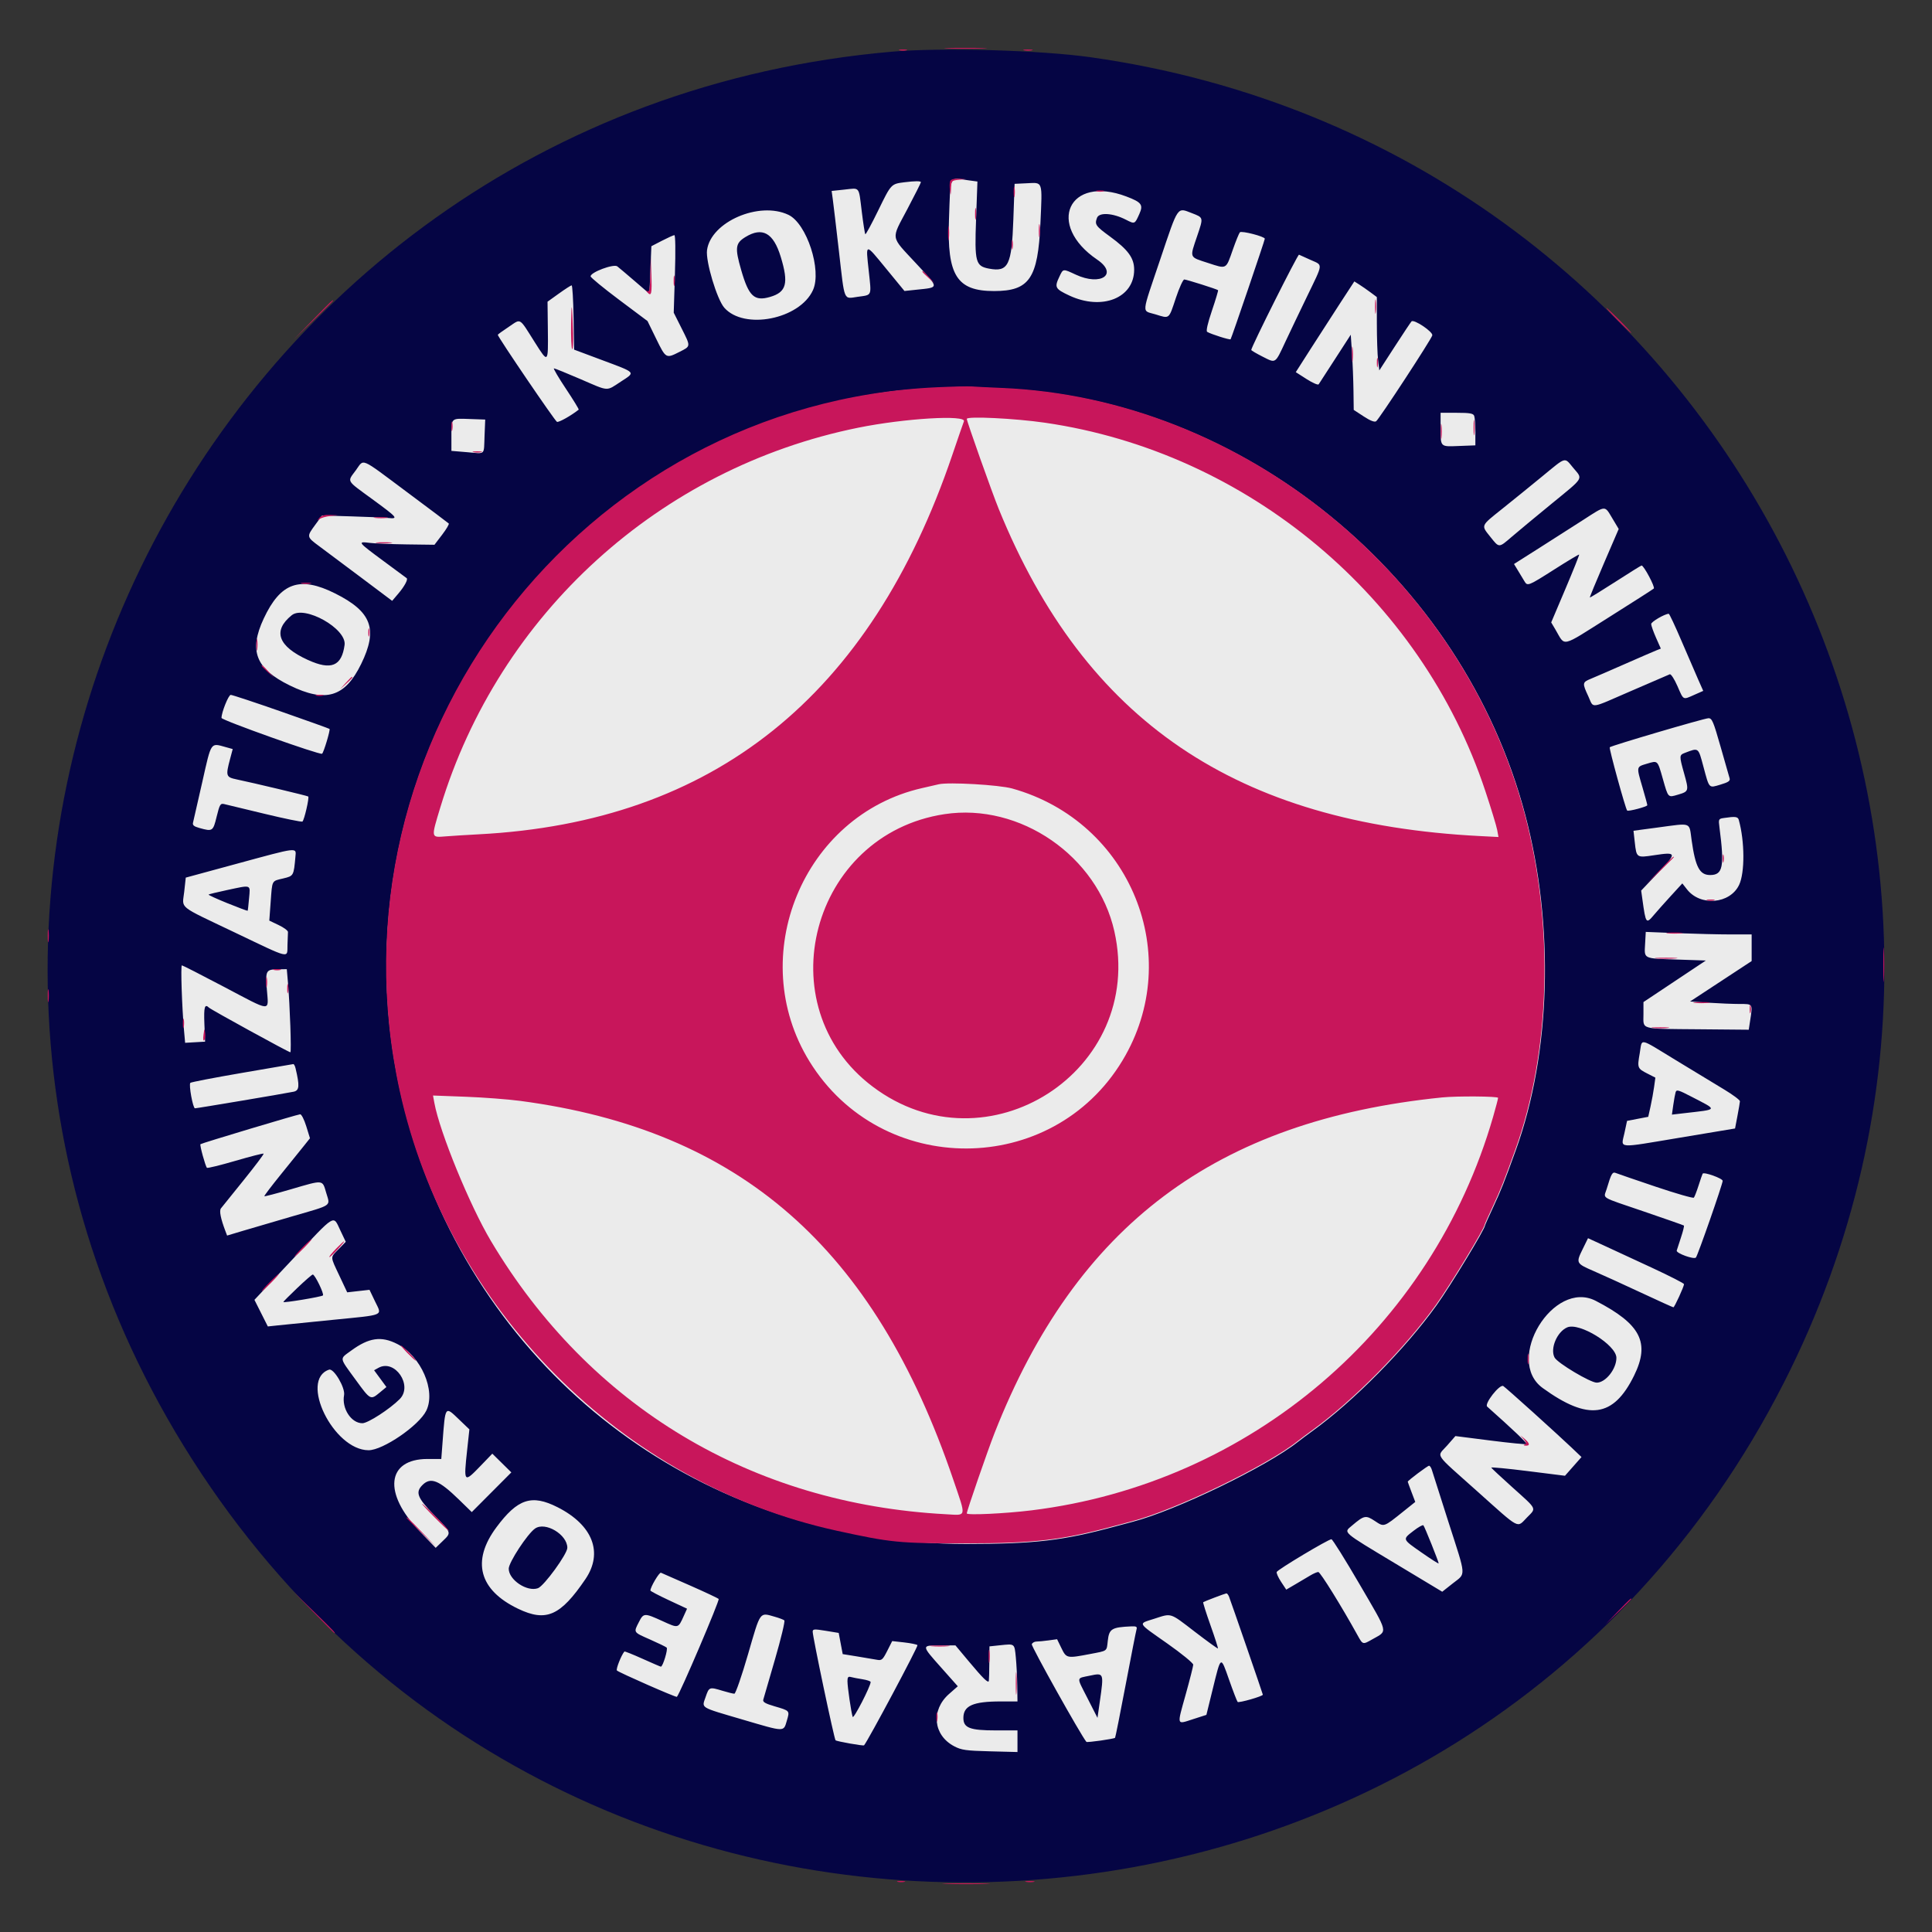
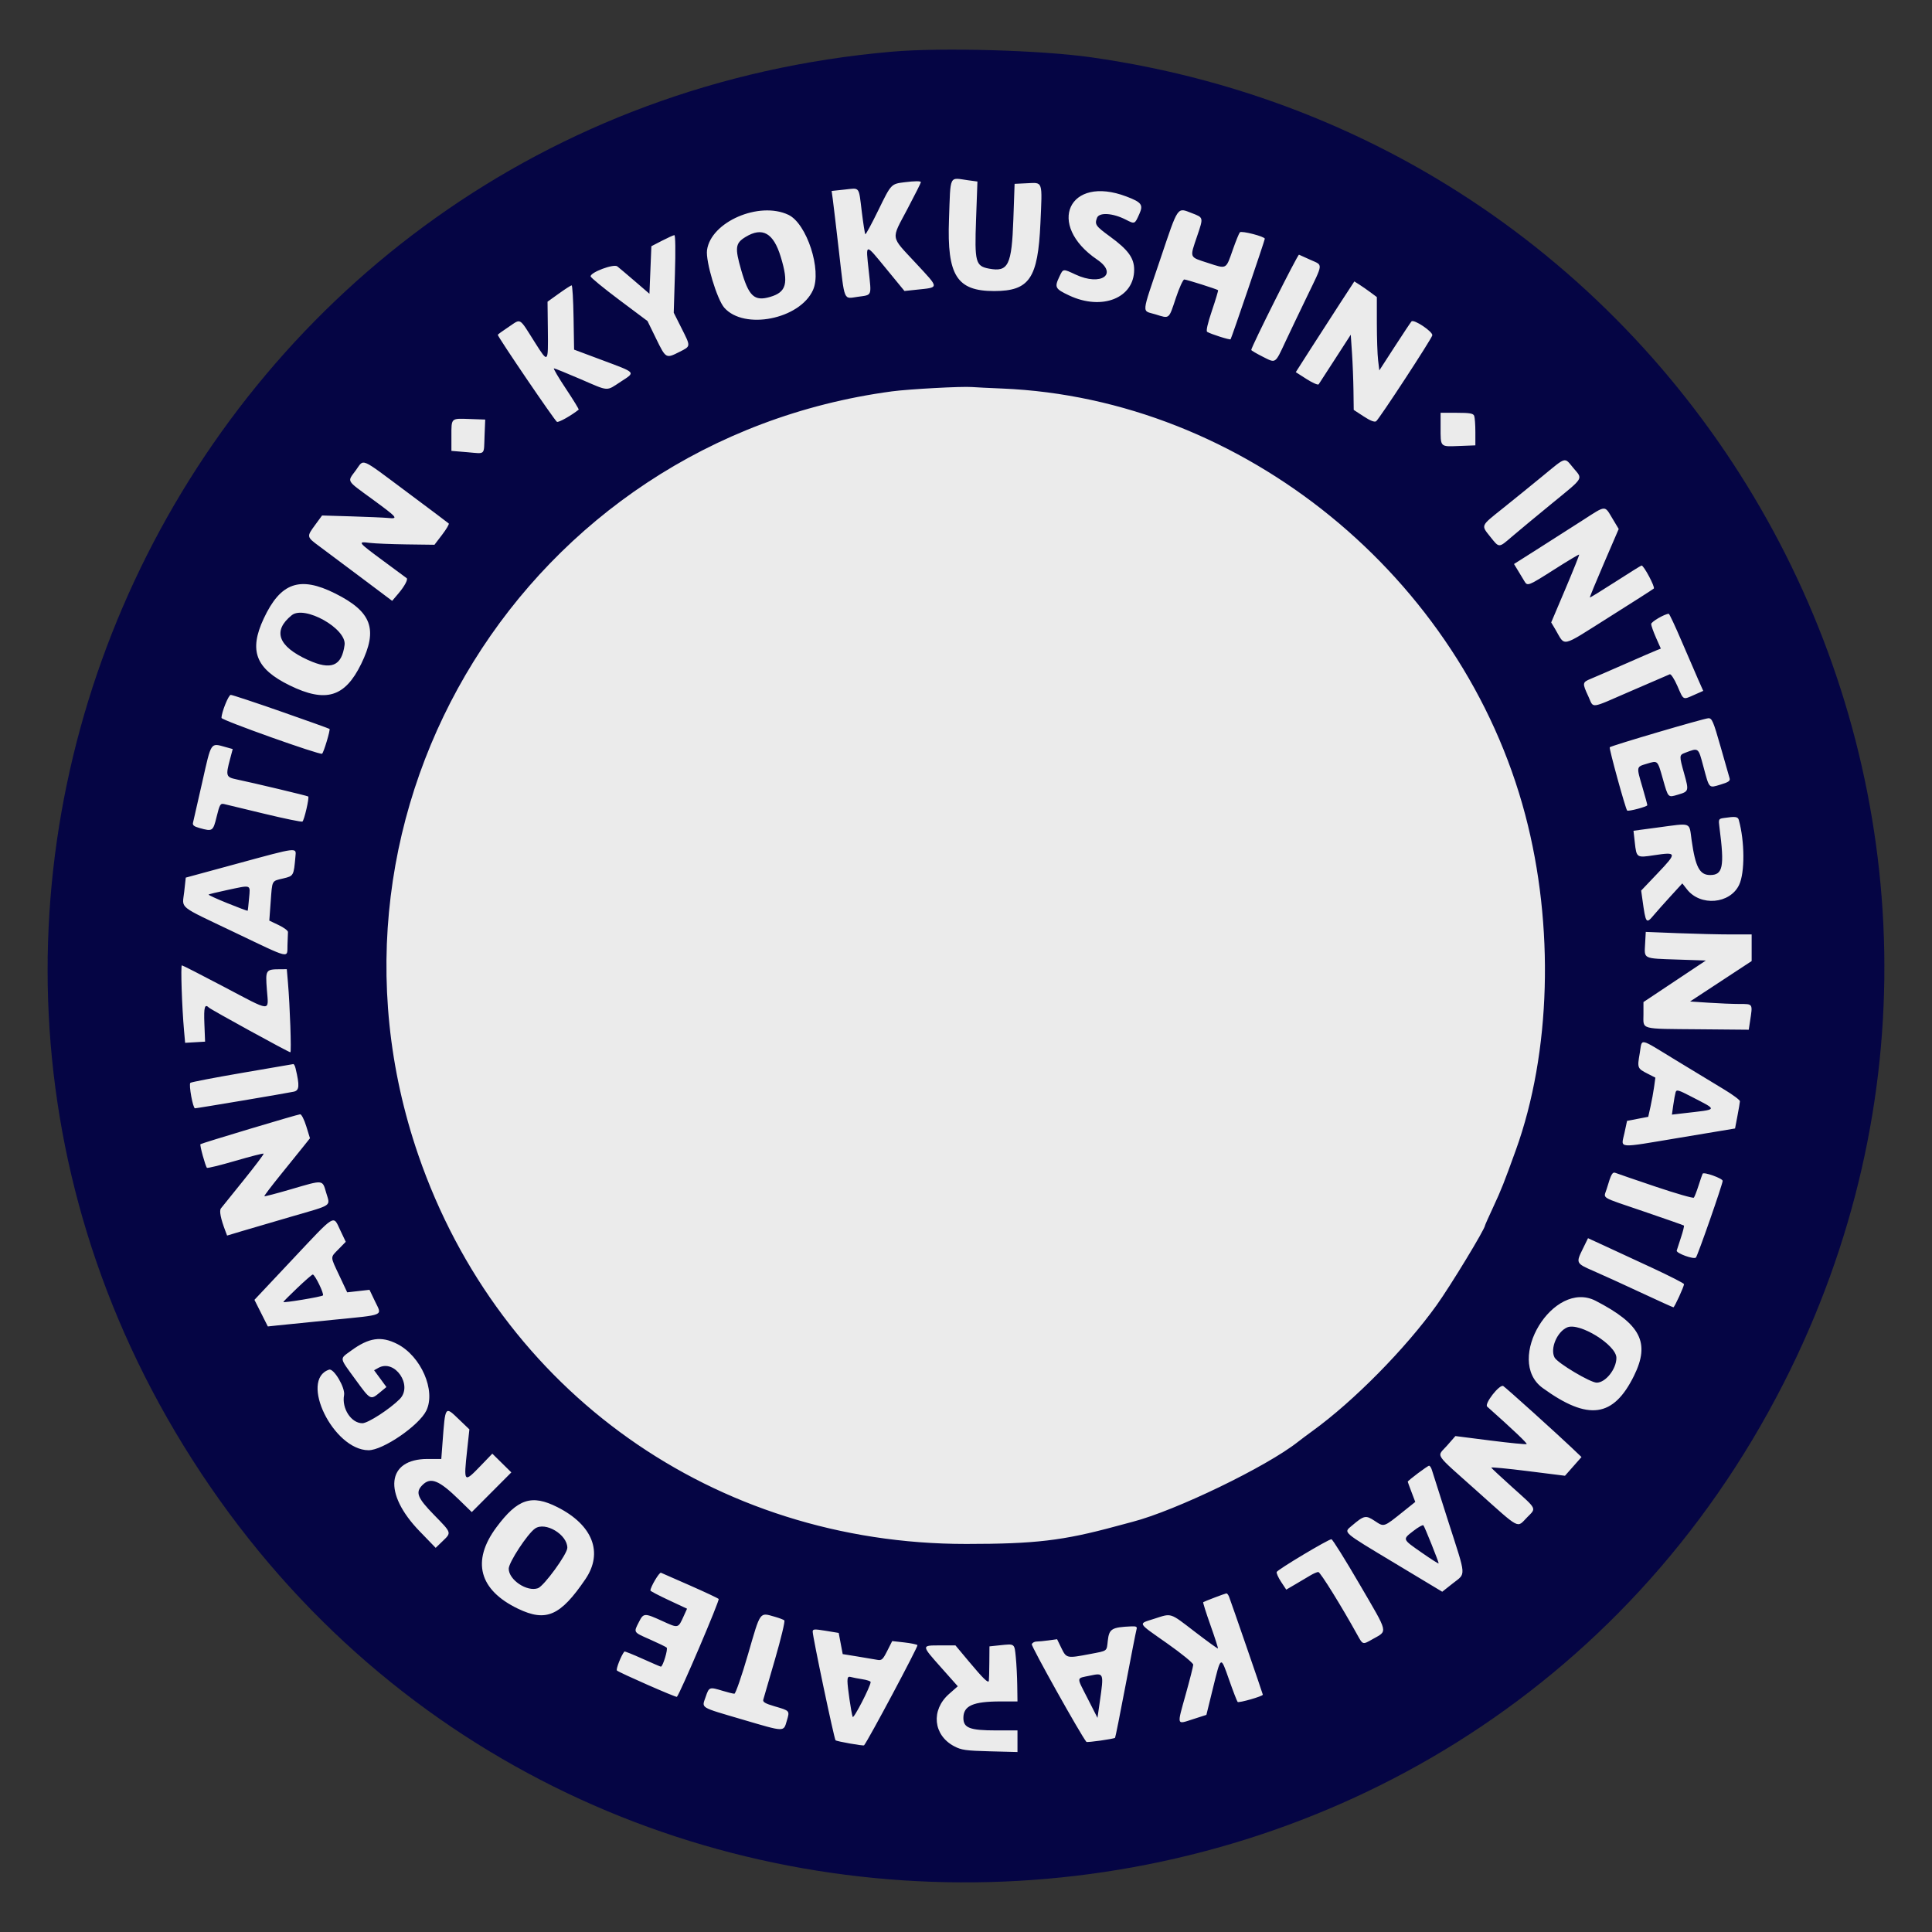
<svg xmlns="http://www.w3.org/2000/svg" width="100%" height="100%" viewBox="0 0 400 400" version="1.1" xml:space="preserve" style="fill-rule:evenodd;clip-rule:evenodd;stroke-linejoin:round;stroke-miterlimit:2;">
  <rect x="0" y="0" width="400" height="400" fill="#333333" stroke="none" />
  <g id="svgg">
    <circle cx="200" cy="200" r="186.5" style="fill:#ebebeb;" />
    <path id="path0" d="M184.662,10.701c-144.28,12.547 -222.74,174.094 -142.972,294.379c80.05,120.711 261.786,110.38 327.55,-18.619c59.345,-116.407 -13.673,-256.254 -143.378,-274.604c-10.449,-1.478 -30.895,-2.052 -41.2,-1.156m15.797,26.622l1.908,0.261l-0.284,7.844c-0.321,8.862 -0.109,9.665 2.699,10.192c3.979,0.746 4.69,-0.704 5.024,-10.249l0.256,-7.31l2.559,-0.121c3.345,-0.157 3.187,-0.624 2.789,8.263c-0.514,11.462 -2.275,14.047 -9.575,14.056c-7.73,0.009 -9.778,-3.224 -9.359,-14.769c0.346,-9.55 -0.058,-8.721 3.983,-8.167m-9.797,0.399c0,0.144 -1.272,2.671 -2.826,5.616c-3.385,6.414 -3.549,5.398 1.797,11.165c4.92,5.308 4.918,4.969 0.029,5.488l-2.4,0.255l-3.768,-4.591c-4.449,-5.422 -4.262,-5.442 -3.632,0.406c0.577,5.357 0.742,4.965 -2.263,5.387c-3.009,0.423 -2.685,1.202 -3.9,-9.387c-0.581,-5.06 -1.16,-9.949 -1.287,-10.864l-0.23,-1.664l2.658,-0.284c3.26,-0.35 2.924,-0.779 3.583,4.573c0.303,2.467 0.633,4.567 0.733,4.666c0.1,0.1 1.326,-2.166 2.725,-5.035c2.626,-5.386 2.618,-5.378 5.381,-5.722c2.169,-0.271 3.4,-0.274 3.4,-0.009m42.545,2.958c3.153,1.197 3.536,1.713 2.683,3.617c-0.958,2.141 -0.933,2.131 -2.817,1.17c-2.701,-1.378 -5.51,-1.549 -5.951,-0.361c-0.511,1.375 -0.293,1.687 2.717,3.883c3.729,2.721 4.977,4.435 4.977,6.839c0,5.887 -6.666,8.535 -13.454,5.344c-2.919,-1.372 -3.081,-1.684 -2.026,-3.897c0.803,-1.684 0.695,-1.671 3.386,-0.418c5.235,2.437 8.861,-0.098 4.44,-3.104c-10.664,-7.25 -5.879,-17.598 6.045,-13.073m-69.972,3.795c3.797,1.802 6.95,11.476 5.081,15.589c-2.742,6.036 -14.256,8.317 -18.364,3.639c-1.519,-1.73 -3.88,-9.609 -3.571,-11.914c0.785,-5.852 10.788,-10.193 16.854,-7.314m83.519,-0.354c2.448,0.946 2.424,0.846 1.109,4.736c-1.568,4.641 -1.705,4.299 2.232,5.58c3.941,1.283 3.689,1.418 5.159,-2.776c0.616,-1.76 1.27,-3.365 1.452,-3.567c0.334,-0.371 5.151,0.87 5.162,1.33c0.007,0.308 -6.892,20.581 -7.084,20.816c-0.148,0.181 -4.095,-1.068 -4.851,-1.535c-0.263,-0.162 0.096,-1.757 0.987,-4.388c0.769,-2.273 1.341,-4.181 1.27,-4.24c-0.27,-0.226 -6.554,-2.216 -6.996,-2.216c-0.256,0 -1.035,1.708 -1.731,3.796c-1.509,4.53 -1.276,4.342 -4.229,3.428c-2.89,-0.894 -3.012,0.478 1.028,-11.522c3.731,-11.082 3.42,-10.629 6.492,-9.442m-92.402,4.942c-2.108,1.285 -2.229,2.211 -0.898,6.836c1.569,5.453 2.714,6.522 5.972,5.577c3.409,-0.989 3.895,-2.812 2.217,-8.313c-1.511,-4.954 -3.789,-6.236 -7.291,-4.1m-14.613,7.635l-0.248,8.038l1.585,3.153c1.973,3.925 1.987,3.755 -0.401,4.965c-2.785,1.412 -2.809,1.399 -4.813,-2.703l-1.8,-3.684l-5.88,-4.403c-3.234,-2.422 -5.889,-4.604 -5.9,-4.851c-0.038,-0.84 4.784,-2.642 5.528,-2.065c0.359,0.278 2.002,1.668 3.652,3.087l3,2.581l0.2,-4.921l0.2,-4.922l2.2,-1.137c1.21,-0.625 2.363,-1.146 2.563,-1.156c0.214,-0.011 0.261,3.284 0.114,8.018m131.623,-2.883c2.586,1.163 2.649,0.523 -0.748,7.553c-1.567,3.241 -3.565,7.423 -4.44,9.293c-2.214,4.734 -1.982,4.578 -4.75,3.181c-1.299,-0.656 -2.362,-1.281 -2.362,-1.39c0,-0.63 9.63,-19.841 9.887,-19.724c0.172,0.079 1.258,0.568 2.413,1.087m12.4,6.719l1.3,0.968l0.003,5.479c0.002,3.014 0.118,6.43 0.258,7.592l0.253,2.112l3.18,-4.912c1.748,-2.702 3.316,-5.056 3.483,-5.232c0.495,-0.522 4.503,2.176 4.304,2.896c-0.244,0.887 -11.013,17.352 -11.626,17.776c-0.335,0.231 -1.213,-0.11 -2.574,-1l-2.067,-1.352l-0.052,-4c-0.028,-2.2 -0.166,-5.702 -0.307,-7.782l-0.255,-3.782l-3.2,4.953c-1.76,2.725 -3.309,5.116 -3.443,5.314c-0.134,0.198 -1.255,-0.287 -2.491,-1.078l-2.247,-1.438l3.125,-4.893c1.719,-2.692 4.446,-6.919 6.061,-9.394l2.936,-4.5l1.029,0.653c0.567,0.359 1.615,1.088 2.33,1.62m-165.01,5.189l0.11,6.661l5.8,2.168c7.159,2.676 6.961,2.45 3.892,4.449c-3.126,2.036 -2.349,2.086 -8.438,-0.54c-2.806,-1.21 -5.249,-2.2 -5.429,-2.2c-0.18,0 0.934,1.896 2.477,4.214c1.542,2.317 2.735,4.268 2.651,4.335c-1.562,1.24 -4.114,2.675 -4.497,2.528c-0.411,-0.158 -12.256,-17.581 -12.256,-18.027c0,-0.075 1.021,-0.815 2.269,-1.643c2.624,-1.743 2.058,-2.083 5.451,3.281c2.719,4.298 2.728,4.289 2.649,-2.588l-0.068,-5.9l2.35,-1.686c1.292,-0.928 2.48,-1.693 2.639,-1.7c0.16,-0.008 0.34,2.984 0.4,6.648m88.71,14.713c49.942,2.069 95.324,39.051 108.333,88.284c6.058,22.924 5.318,49.237 -1.953,69.386c-2.433,6.744 -3.032,8.255 -4.636,11.7c-0.959,2.06 -1.744,3.819 -1.744,3.907c0,0.725 -7.162,12.518 -10.035,16.525c-6.479,9.033 -17.183,19.88 -25.69,26.031c-1.059,0.766 -2.409,1.775 -3,2.243c-6.495,5.14 -25.337,14.248 -34.275,16.568c-0.66,0.172 -2.19,0.58 -3.4,0.909c-10.984,2.982 -16.714,3.66 -31,3.666c-52.094,0.024 -96.583,-31.542 -113.438,-80.484c-24.73,-71.815 22.504,-148.01 98.038,-158.145c3.551,-0.476 14.526,-1.069 16.6,-0.897c0.66,0.055 3.45,0.193 6.2,0.307m97.757,5.658c0.134,0.348 0.243,1.864 0.243,3.37l0,2.738l-3.397,0.13c-3.95,0.15 -3.803,0.301 -3.803,-3.904l0,-2.967l3.357,0c2.693,0 3.405,0.125 3.6,0.633m-204.895,4.167c-0.166,4.1 0.285,3.681 -3.609,3.356l-3.253,-0.271l0,-3.076c0,-3.784 -0.129,-3.663 3.782,-3.524l3.218,0.115l-0.138,3.4m225.418,6.618c1.995,2.387 2.344,1.812 -4.48,7.395c-3.3,2.7 -7.014,5.782 -8.254,6.848c-2.728,2.346 -2.591,2.345 -4.446,0.021c-1.949,-2.442 -2.052,-2.197 2.428,-5.776c2.129,-1.701 5.848,-4.716 8.263,-6.7c5.147,-4.226 4.581,-4.07 6.489,-1.788m-241.568,4.93c4.681,3.488 8.614,6.444 8.739,6.569c0.125,0.126 -0.489,1.168 -1.365,2.317l-1.593,2.088l-5.746,-0.075c-3.161,-0.041 -6.602,-0.182 -7.647,-0.313c-2.613,-0.326 -2.522,-0.206 2.8,3.725c2.585,1.908 4.761,3.518 4.837,3.576c0.323,0.249 -0.441,1.68 -1.673,3.133l-1.329,1.568l-6.368,-4.783c-3.502,-2.631 -7.402,-5.547 -8.667,-6.481c-2.708,-1.999 -2.709,-2.007 -0.888,-4.488l1.411,-1.923l6.089,0.183c3.348,0.1 6.763,0.249 7.588,0.331c2.198,0.218 1.97,-0.053 -3.3,-3.909c-5.488,-4.016 -5.195,-3.5 -3.386,-5.966c1.768,-2.41 0.666,-2.877 10.498,4.448m249.633,5.479l1.332,2.227l-3.035,7.043c-1.669,3.874 -2.991,7.087 -2.938,7.14c0.053,0.053 2.436,-1.411 5.296,-3.253c2.86,-1.843 5.293,-3.358 5.407,-3.367c0.455,-0.037 2.857,4.477 2.537,4.768c-0.189,0.173 -4.394,2.863 -9.344,5.979c-10.131,6.377 -8.898,6.102 -11.05,2.47l-0.849,-1.434l2.952,-6.964c1.623,-3.831 2.898,-7.018 2.833,-7.083c-0.065,-0.066 -2.361,1.309 -5.102,3.055c-5.427,3.455 -5.594,3.522 -6.211,2.492c-0.231,-0.385 -0.814,-1.351 -1.296,-2.147l-0.877,-1.447l5.286,-3.353c2.907,-1.844 7.002,-4.46 9.1,-5.813c4.684,-3.021 4.35,-3.003 5.959,-0.313m-264.411,15.575c7.566,3.788 8.898,7.396 5.386,14.593c-3.367,6.898 -7.342,8.092 -14.797,4.446c-7.05,-3.448 -8.5,-7.178 -5.38,-13.844c3.488,-7.455 7.477,-8.856 14.791,-5.195m-8.991,4.507c-4.01,3.234 -2.851,6.439 3.349,9.261c4.814,2.192 7,1.295 7.591,-3.114c0.452,-3.368 -8.293,-8.282 -10.94,-6.147m287.766,5.391c1.339,3.135 2.892,6.729 3.452,7.986l1.017,2.286l-1.84,0.814c-2.419,1.07 -2.199,1.184 -3.502,-1.808c-0.633,-1.452 -1.342,-2.542 -1.589,-2.441c-0.246,0.099 -3.813,1.639 -7.927,3.422c-8.866,3.842 -7.744,3.699 -8.934,1.141c-1.277,-2.741 -1.254,-2.903 0.514,-3.631c0.825,-0.339 4.02,-1.725 7.1,-3.079c3.08,-1.353 6.005,-2.62 6.499,-2.815l0.9,-0.355l-1,-2.26c-0.549,-1.243 -0.999,-2.516 -0.999,-2.829c0,-0.467 2.782,-2.091 3.637,-2.122c0.131,-0.005 1.333,2.556 2.672,5.691m-289.978,14.549c5.428,1.897 9.943,3.516 10.033,3.598c0.208,0.187 -1.219,4.94 -1.544,5.14c-0.477,0.295 -20.82,-6.953 -20.82,-7.418c0,-1.151 1.452,-4.769 1.913,-4.769c0.302,0 4.99,1.552 10.418,3.449m298.029,7.251c0.924,3.245 1.77,6.205 1.88,6.579c0.157,0.53 -0.256,0.814 -1.896,1.3c-2.462,0.732 -2.279,0.926 -3.544,-3.779c-1.067,-3.97 -0.951,-3.883 -3.782,-2.807c-1.229,0.467 -1.234,0.585 -0.191,4.302c1.006,3.587 0.975,3.698 -1.242,4.353c-2.135,0.63 -2.035,0.732 -3.168,-3.248c-1.122,-3.939 -1.01,-3.832 -3.317,-3.143c-2.206,0.658 -2.182,0.526 -0.892,4.922c0.546,1.859 0.992,3.506 0.992,3.661c0,0.301 -3.954,1.348 -4.176,1.105c-0.348,-0.382 -3.794,-12.908 -3.603,-13.099c0.338,-0.338 19.468,-5.969 20.419,-6.01c0.746,-0.032 1.029,0.626 2.52,5.864m-309.498,0.11l1.461,0.406l-0.557,2.092c-0.921,3.46 -0.835,3.73 1.334,4.183c3.602,0.753 14.7,3.402 14.857,3.545c0.256,0.235 -0.842,4.969 -1.205,5.194c-0.183,0.113 -3.713,-0.611 -7.843,-1.61c-4.13,-0.998 -7.895,-1.905 -8.367,-2.015c-0.77,-0.179 -0.927,0.087 -1.543,2.598c-0.747,3.049 -0.843,3.114 -3.538,2.365c-1.184,-0.328 -1.496,-0.592 -1.352,-1.141c0.103,-0.393 0.962,-4.16 1.91,-8.371c1.906,-8.471 1.675,-8.125 4.843,-7.246m313.28,15.09c1.237,4.432 1.267,10.924 0.061,13.447c-1.889,3.955 -8.004,4.478 -10.786,0.923l-0.969,-1.238l-2.367,2.584c-1.301,1.421 -2.858,3.169 -3.459,3.884c-1.684,2.002 -1.729,1.944 -2.438,-3.141l-0.257,-1.841l3.478,-3.655c3.976,-4.178 3.931,-4.381 -0.822,-3.66c-3.598,0.545 -3.62,0.531 -3.974,-2.638l-0.272,-2.435l4.986,-0.665c7.193,-0.959 6.507,-1.215 7.051,2.635c0.784,5.556 1.658,7.2 3.826,7.2c2.652,0 2.993,-1.715 1.946,-9.769c-0.237,-1.82 -0.213,-1.873 0.906,-2.04c2.384,-0.355 2.895,-0.288 3.09,0.409m-298.838,7.6c-0.357,3.974 -0.364,3.987 -2.516,4.503c-2.45,0.588 -2.27,0.251 -2.61,4.877l-0.283,3.856l1.953,0.932c1.073,0.513 1.934,1.157 1.912,1.432c-0.022,0.275 -0.067,1.49 -0.1,2.7c-0.076,2.785 0.825,3.001 -10.956,-2.626c-11.974,-5.72 -10.821,-4.791 -10.426,-8.398l0.322,-2.94l10.6,-2.882c12.779,-3.475 12.281,-3.416 12.104,-1.454m-14.269,6.939c-1.961,0.417 -3.633,0.825 -3.714,0.907c-0.082,0.082 1.689,0.891 3.934,1.799c2.246,0.908 4.118,1.606 4.16,1.553c0.042,-0.054 0.174,-1.223 0.293,-2.598c0.252,-2.91 0.604,-2.784 -4.673,-1.661m311.429,9.161l4.336,0l0,5.512l-6.374,4.185l-6.375,4.186l3.875,0.256c2.131,0.141 4.999,0.258 6.374,0.259c2.801,0.002 2.734,-0.109 2.17,3.566l-0.27,1.764l-10.342,-0.093c-12.382,-0.11 -11.458,0.138 -11.458,-3.076l0,-2.556l6.458,-4.302l6.459,-4.301l-5.959,-0.2c-7.098,-0.238 -6.793,-0.09 -6.619,-3.222l0.138,-2.501l6.626,0.262c3.643,0.143 8.576,0.261 10.961,0.261m-312.046,10.8c10.141,5.345 9.323,5.285 8.976,0.658c-0.313,-4.173 -0.269,-4.239 2.865,-4.253l1.26,-0.005l0.232,2.7c0.418,4.85 0.752,14.5 0.502,14.5c-0.348,0 -16.374,-8.792 -16.833,-9.234c-0.9,-0.867 -1.102,-0.166 -0.965,3.334l0.145,3.7l-2.066,0.12l-2.066,0.119l-0.225,-2.519c-0.435,-4.87 -0.722,-13.52 -0.449,-13.52c0.152,0 4.032,1.98 8.624,4.4m300.718,15.255c3.665,2.231 8.149,4.95 9.964,6.043c1.815,1.093 3.289,2.193 3.275,2.444c-0.013,0.252 -0.246,1.623 -0.518,3.046l-0.493,2.588l-11.538,1.923c-13.181,2.196 -12.065,2.292 -11.364,-0.973l0.542,-2.526l2.193,-0.421l2.193,-0.42l0.477,-2.145c0.262,-1.179 0.594,-3.003 0.738,-4.053l0.263,-1.91l-1.607,-0.82c-2.125,-1.084 -2.163,-1.181 -1.634,-4.216c0.554,-3.185 -0.389,-3.366 7.509,1.44m-285.808,1.645c0.874,3.663 0.798,4.609 -0.389,4.861c-1.634,0.348 -19.999,3.439 -20.428,3.439c-0.43,0 -1.323,-4.884 -0.963,-5.27c0.139,-0.148 4.932,-1.073 10.652,-2.055c5.72,-0.982 10.515,-1.805 10.657,-1.83c0.141,-0.025 0.353,0.36 0.471,0.855m285.723,4.995c-0.113,0.388 -0.33,1.584 -0.482,2.658l-0.276,1.953l2.354,-0.274c7.37,-0.855 7.222,-0.562 1.728,-3.421c-2.765,-1.438 -3.141,-1.542 -3.324,-0.916m-283.507,7.005l0.772,2.5l-1.275,1.6c-0.702,0.88 -2.856,3.551 -4.789,5.936c-1.932,2.385 -3.454,4.396 -3.382,4.467c0.072,0.072 2.543,-0.574 5.491,-1.436c6.85,-2.002 6.5,-2.037 7.317,0.734c0.838,2.84 1.471,2.404 -7.078,4.884c-3.96,1.149 -8.604,2.51 -10.32,3.026l-3.12,0.936l-0.341,-0.897c-0.999,-2.628 -1.318,-4.249 -0.933,-4.737c0.223,-0.282 2.339,-2.909 4.702,-5.837c2.364,-2.928 4.223,-5.399 4.131,-5.491c-0.092,-0.092 -2.722,0.579 -5.843,1.491c-3.122,0.911 -5.773,1.56 -5.891,1.442c-0.321,-0.32 -1.527,-4.71 -1.343,-4.888c0.211,-0.204 20.022,-6.148 20.643,-6.194c0.268,-0.02 0.834,1.089 1.259,2.464m279.438,12.543c4.17,1.404 7.703,2.419 7.851,2.255c0.148,-0.164 0.585,-1.288 0.971,-2.498c0.386,-1.21 0.769,-2.318 0.85,-2.463c0.239,-0.426 4.146,0.972 4.146,1.484c0,0.672 -5.182,15.52 -5.543,15.881c-0.436,0.438 -4.122,-0.905 -3.971,-1.447c0.069,-0.25 0.471,-1.488 0.892,-2.75c0.421,-1.262 0.688,-2.358 0.594,-2.434c-0.095,-0.077 -3.772,-1.367 -8.172,-2.868c-9.437,-3.218 -8.441,-2.623 -7.825,-4.677c0.977,-3.26 1.19,-3.626 1.931,-3.322c0.382,0.157 4.106,1.434 8.276,2.839m-272.406,8.976l1.149,2.419l-1.462,1.498c-1.785,1.828 -1.797,1.404 0.15,5.539l1.612,3.426l2.309,-0.262l2.308,-0.261l1.151,2.406c1.458,3.052 2.233,2.718 -8.854,3.822c-5.247,0.522 -10.396,1.041 -11.443,1.153l-1.904,0.204l-1.387,-2.754l-1.388,-2.754l7.892,-8.393c9.036,-9.61 8.368,-9.2 9.867,-6.043m271.724,7.858c3.575,1.664 6.5,3.159 6.5,3.324c0,0.493 -1.973,4.799 -2.198,4.799c-0.115,0 -3.1,-1.351 -6.634,-3.003c-3.534,-1.652 -7.943,-3.662 -9.797,-4.467c-3.772,-1.638 -3.786,-1.667 -2.31,-4.675l1.06,-2.163l3.44,1.581c1.891,0.869 6.364,2.941 9.939,4.604m-280.6,4.111c-1.595,1.52 -2.9,2.83 -2.9,2.913c0,0.24 7.917,-1.074 8.198,-1.361c0.298,-0.303 -1.669,-4.346 -2.105,-4.327c-0.161,0.007 -1.598,1.256 -3.193,2.775m268.819,2.673c9.335,4.828 11.297,8.661 7.932,15.496c-4.275,8.685 -9.476,9.388 -18.906,2.557c-7.992,-5.789 2.216,-22.582 10.974,-18.053m-5.919,5.5c-2.108,0.918 -3.569,4.428 -2.598,6.242c0.613,1.146 7.409,5.197 8.719,5.197c1.84,0 4.079,-2.817 4.079,-5.132c0,-2.665 -7.672,-7.409 -10.2,-6.307m-242.212,3.433c4.92,2.51 8.029,9.639 6.017,13.796c-1.493,3.083 -8.991,8.22 -11.973,8.201c-7.269,-0.044 -14.387,-14.606 -8.155,-16.683c0.975,-0.325 3.382,3.768 3.1,5.272c-0.516,2.755 1.48,5.82 3.791,5.82c1.146,0 5.677,-2.93 7.732,-5.001c2.782,-2.803 -1,-8.359 -4.404,-6.469l-0.904,0.502l1.277,1.735l1.276,1.736l-1.373,1.138c-1.921,1.592 -1.924,1.591 -5.005,-2.643c-3.451,-4.742 -3.371,-4.234 -0.951,-6.01c3.702,-2.717 6.251,-3.089 9.572,-1.394m235.199,14.181c3.183,2.874 6.732,6.125 7.886,7.225l2.1,2l-3.42,3.876l-7.686,-0.965c-4.227,-0.531 -7.636,-0.855 -7.576,-0.721c0.06,0.134 1.999,1.942 4.309,4.018c5.288,4.752 5.062,4.294 3.102,6.292c-2.172,2.213 -1.256,2.693 -10.304,-5.4c-9.215,-8.244 -8.405,-7.016 -6.256,-9.472l1.725,-1.972l7.279,0.926c4.003,0.51 7.367,0.838 7.476,0.73c0.158,-0.158 -2.901,-3.059 -8.174,-7.753c-0.648,-0.577 2.579,-4.705 3.331,-4.259c0.232,0.138 3.025,2.601 6.208,5.475m-222.388,1.461l2.124,2.036l-0.462,4.264c-0.742,6.852 -0.7,6.899 2.85,3.214l2.36,-2.45l1.969,1.939l1.968,1.939l-4.095,4.11l-4.096,4.109l-2.608,-2.541c-4.19,-4.082 -5.898,-4.767 -7.609,-3.056c-1.498,1.498 -1.056,2.635 2.4,6.176c3.693,3.783 3.645,3.637 1.772,5.446l-1.427,1.378l-3.337,-3.446c-7.6,-7.848 -6.818,-14.954 1.645,-14.954l2.853,0l0.257,-3.4c0.583,-7.726 0.487,-7.592 3.436,-4.764m201.406,10.464c0.142,0.495 1.684,5.338 3.427,10.763c3.741,11.648 3.66,10.514 0.915,12.68l-2.207,1.744l-9.765,-5.874c-11.138,-6.699 -10.698,-6.313 -8.919,-7.82c2.518,-2.134 2.847,-2.201 4.726,-0.958c1.94,1.284 1.788,1.334 5.881,-1.946l2.493,-1.997l-0.778,-2.046c-0.428,-1.125 -0.778,-2.087 -0.778,-2.137c0,-0.225 4.109,-3.309 4.409,-3.309c0.185,0 0.453,0.405 0.596,0.9m-181.027,7.689c7.286,3.692 9.498,9.398 5.771,14.886c-5.177,7.623 -8.137,8.923 -13.955,6.13c-8.079,-3.878 -9.673,-9.869 -4.484,-16.85c4.407,-5.93 7.305,-6.884 12.668,-4.166m177.222,4.885c-2.33,1.807 -2.378,1.679 1.7,4.524c1.925,1.343 3.5,2.344 3.5,2.225c0,-0.364 -2.901,-7.604 -3.159,-7.884c-0.133,-0.144 -1.051,0.367 -2.041,1.135m-181.888,-0.467c-1.582,1.108 -5.445,7.004 -5.445,8.31c0,2.311 3.792,4.845 6.048,4.04c1.255,-0.447 6.085,-7.087 6.085,-8.365c0,-2.751 -4.566,-5.472 -6.688,-3.985m170.744,11.583c6.053,10.389 5.847,9.501 2.621,11.341c-1.995,1.138 -1.978,1.143 -3.068,-0.831c-3.287,-5.955 -7.72,-13.1 -8.128,-13.099c-0.264,0.001 -1.021,0.329 -1.681,0.729c-0.66,0.4 -2.045,1.221 -3.078,1.824l-1.878,1.096l-1.062,-1.605c-0.584,-0.883 -0.996,-1.803 -0.915,-2.045c0.162,-0.487 10.695,-6.789 11.333,-6.781c0.22,0.003 2.855,4.219 5.856,9.371m-138.656,0.203c3.08,1.355 5.75,2.61 5.932,2.788c0.257,0.25 -8.015,19.635 -8.648,20.268c-0.164,0.164 -11.91,-4.994 -12.416,-5.453c-0.258,-0.233 0.918,-3.216 1.55,-3.931c0.066,-0.075 1.754,0.6 3.751,1.5c1.998,0.899 3.707,1.635 3.798,1.635c0.414,0 1.522,-3.667 1.194,-3.953c-0.198,-0.173 -1.756,-0.93 -3.461,-1.681c-3.473,-1.531 -3.398,-1.414 -2.292,-3.582c0.983,-1.926 1.128,-1.932 4.913,-0.208c3.294,1.502 3.213,1.522 4.388,-1.076l0.678,-1.5l-3.793,-1.773c-2.087,-0.975 -3.794,-1.87 -3.794,-1.989c0,-0.723 1.842,-3.828 2.185,-3.684c0.228,0.097 2.935,1.284 6.015,2.639m111.597,2.307c0.374,0.93 7.003,20.148 7.003,20.304c0,0.327 -4.994,1.757 -5.222,1.497c-0.144,-0.166 -0.948,-2.251 -1.785,-4.635c-1.753,-4.989 -1.642,-5.055 -3.382,2.025l-1.3,5.291l-2.746,0.885c-3.481,1.121 -3.373,1.474 -1.55,-5.072c0.858,-3.077 1.565,-5.867 1.572,-6.199c0.007,-0.332 -2.415,-2.312 -5.383,-4.4c-6.329,-4.452 -6.1,-4.014 -2.676,-5.117c3.648,-1.175 3.135,-1.34 8.394,2.697c2.563,1.967 4.713,3.522 4.779,3.456c0.066,-0.066 -0.626,-2.224 -1.538,-4.794c-0.913,-2.571 -1.593,-4.725 -1.511,-4.786c0.223,-0.167 4.509,-1.796 4.805,-1.826c0.142,-0.014 0.384,0.289 0.54,0.674m-94.043,4.167c0.905,0.258 1.794,0.594 1.975,0.749c0.181,0.155 -0.685,3.77 -1.924,8.033c-1.239,4.263 -2.335,8.037 -2.435,8.386c-0.139,0.484 0.413,0.809 2.324,1.367c3.211,0.939 3.171,0.893 2.554,2.983c-0.698,2.362 -0.315,2.371 -9.113,-0.217c-9.076,-2.67 -8.506,-2.323 -7.7,-4.69c0.713,-2.092 0.768,-2.111 3.529,-1.274c1.08,0.328 2.17,0.596 2.423,0.596c0.253,0 1.524,-3.672 2.836,-8.197c2.618,-9.029 2.341,-8.641 5.531,-7.736m74.891,2.633c-0.115,0.385 -1.13,5.559 -2.257,11.497c-1.127,5.938 -2.11,10.858 -2.184,10.932c-0.233,0.234 -5.789,1.021 -5.937,0.841c-1.168,-1.411 -11.459,-19.814 -11.305,-20.215c0.117,-0.305 0.553,-0.555 0.97,-0.555c0.416,0 1.547,-0.108 2.513,-0.241l1.756,-0.24l0.894,1.84c1.031,2.121 1.131,2.142 5.879,1.233c3.756,-0.718 3.469,-0.505 3.724,-2.766c0.278,-2.463 0.8,-2.784 4.829,-2.966c1.09,-0.049 1.29,0.065 1.118,0.64m-61.245,2.908l0.415,2.192l2.992,0.483c1.646,0.266 3.487,0.576 4.091,0.69c0.992,0.186 1.2,0.007 2.132,-1.831l1.032,-2.038l2.469,0.275c1.358,0.152 2.602,0.406 2.765,0.564c0.208,0.203 -10.237,19.794 -11.059,20.742c-0.145,0.167 -5.642,-0.803 -5.904,-1.042c-0.281,-0.255 -4.733,-21.408 -4.733,-22.487c0,-0.547 0.331,-0.569 2.693,-0.182l2.693,0.442l0.414,2.192m36.253,2.823c0.14,1.413 0.275,4.054 0.3,5.869l0.047,3.3l-3.5,0.002c-5.705,0.004 -7.7,0.889 -7.7,3.416c0,2.072 1.339,2.582 6.78,2.582l4.42,0l0,4.475l-5.7,-0.147c-4.983,-0.128 -5.916,-0.26 -7.416,-1.053c-4.338,-2.294 -4.844,-7.482 -1.055,-10.817l1.813,-1.596l-3.421,-3.85c-4.168,-4.69 -4.164,-4.612 -0.241,-4.612l3.18,0l2.757,3.3c2.972,3.557 4.041,4.598 4.156,4.049c0.04,-0.192 0.085,-1.879 0.1,-3.749l0.027,-3.4l2.2,-0.231c3.062,-0.322 2.972,-0.391 3.253,2.462m15.347,3.831c-2.875,0.608 -2.821,0.119 -0.517,4.646l2.082,4.092l0.487,-3.4c0.851,-5.932 0.843,-5.95 -2.052,-5.338m-50.2,1.134c0,1.206 0.774,6.509 1.081,7.404c0.179,0.524 3.719,-6.344 3.719,-7.217c0,-0.172 -0.765,-0.432 -1.7,-0.577c-0.935,-0.145 -2.015,-0.353 -2.4,-0.462c-0.539,-0.152 -0.7,0.043 -0.7,0.852" style="fill:#050544;" />
-     <path id="path1" d="M196.243,10.039c1.914,0.073 5.154,0.073 7.2,0c2.046,-0.072 0.48,-0.132 -3.48,-0.133c-3.96,0 -5.634,0.059 -3.72,0.133m-9.98,0.378c0.385,0.1 1.015,0.1 1.4,0c0.385,-0.101 0.07,-0.183 -0.7,-0.183c-0.77,0 -1.085,0.082 -0.7,0.183m25.805,0.007c0.497,0.096 1.217,0.092 1.6,-0.008c0.382,-0.1 -0.025,-0.179 -0.905,-0.174c-0.88,0.004 -1.193,0.086 -0.695,0.182m-15.346,27.079c-0.118,0.309 -0.141,1.164 -0.051,1.9c0.15,1.224 0.169,1.196 0.228,-0.338c0.062,-1.628 0.107,-1.68 1.564,-1.833l1.5,-0.157l-1.513,-0.067c-0.979,-0.043 -1.588,0.131 -1.728,0.495m13.15,2.238c0,0.99 0.078,1.395 0.173,0.9c0.096,-0.495 0.096,-1.305 0,-1.8c-0.095,-0.495 -0.173,-0.09 -0.173,0.9m17.191,-0.124c0.385,0.1 1.015,0.1 1.4,0c0.385,-0.101 0.07,-0.183 -0.7,-0.183c-0.77,0 -1.085,0.082 -0.7,0.183m-25.186,4.724c0.003,1.1 0.081,1.503 0.173,0.895c0.092,-0.609 0.09,-1.509 -0.005,-2c-0.095,-0.492 -0.171,0.005 -0.168,1.105m13.206,3.4c0,1.21 0.075,1.705 0.167,1.1c0.091,-0.605 0.091,-1.595 0,-2.2c-0.092,-0.605 -0.167,-0.11 -0.167,1.1m-18.796,0.6c0.002,1.32 0.077,1.812 0.166,1.093c0.089,-0.719 0.087,-1.799 -0.004,-2.4c-0.091,-0.601 -0.164,-0.013 -0.162,1.307m13.177,2.4c0.004,0.88 0.086,1.193 0.182,0.695c0.096,-0.497 0.092,-1.217 -0.008,-1.6c-0.1,-0.382 -0.179,0.025 -0.174,0.905m-74.818,6.124c-0.063,2.845 -0.201,3.657 -0.583,3.441c-0.397,-0.224 -0.398,-0.173 -0.007,0.25c0.812,0.875 0.945,0.27 0.806,-3.664l-0.133,-3.751l-0.083,3.724m56.317,-0.599c0,0.069 0.585,0.654 1.3,1.3l1.3,1.175l-1.175,-1.3c-1.095,-1.212 -1.425,-1.484 -1.425,-1.175m-51.491,1.875c0,0.99 0.078,1.395 0.173,0.9c0.096,-0.495 0.096,-1.305 0,-1.8c-0.095,-0.495 -0.173,-0.09 -0.173,0.9m145.215,5.4c0.002,1.32 0.077,1.812 0.166,1.093c0.089,-0.719 0.087,-1.799 -0.004,-2.4c-0.091,-0.601 -0.164,-0.013 -0.162,1.307m-219.932,2.7l-3.992,4.1l4.1,-3.992c2.255,-2.196 4.1,-4.041 4.1,-4.1c0,-0.29 -0.499,0.184 -4.208,3.992m53.48,0.776c-0.04,2.792 0.063,5.161 0.228,5.264c0.165,0.102 0.252,-1.372 0.193,-3.277c-0.198,-6.391 -0.348,-7.101 -0.421,-1.987m216.728,-0.676c1.417,1.43 2.667,2.6 2.777,2.6c0.11,0 -0.96,-1.17 -2.377,-2.6c-1.417,-1.43 -2.667,-2.6 -2.777,-2.6c-0.11,0 0.96,1.17 2.377,2.6m-55.072,7c0,1.43 0.073,2.015 0.161,1.3c0.089,-0.715 0.089,-1.885 0,-2.6c-0.088,-0.715 -0.161,-0.13 -0.161,1.3m5.173,1.8c0.004,0.88 0.086,1.193 0.182,0.695c0.096,-0.497 0.092,-1.217 -0.008,-1.6c-0.1,-0.382 -0.179,0.025 -0.174,0.905m-91.101,5.039c-73.807,3.324 -127.102,73.149 -111.204,145.693c9.852,44.954 45.936,81.288 90.404,91.028c11.366,2.489 12.906,2.64 26.8,2.634c14.286,-0.006 20.016,-0.684 31,-3.666c1.21,-0.329 2.74,-0.737 3.4,-0.909c8.938,-2.32 27.78,-11.428 34.275,-16.568c0.591,-0.468 1.941,-1.477 3,-2.243c8.507,-6.151 19.211,-16.998 25.69,-26.031c2.873,-4.007 10.035,-15.8 10.035,-16.525c0,-0.088 0.785,-1.847 1.744,-3.907c1.604,-3.445 2.203,-4.956 4.636,-11.7c7.271,-20.149 8.011,-46.462 1.953,-69.386c-13.009,-49.233 -58.391,-86.215 -108.333,-88.284c-2.75,-0.114 -5.54,-0.252 -6.2,-0.307c-0.66,-0.055 -3.9,0.022 -7.2,0.171m22.4,7.342c41.926,6.1 77.847,36.137 91.149,76.219c1.205,3.63 2.312,7.264 2.461,8.077l0.27,1.476l-3.74,-0.19c-50.557,-2.57 -81.859,-23.829 -99.727,-67.731c-1.413,-3.473 -6.613,-18.132 -6.613,-18.644c0,-0.597 10.014,-0.107 16.2,0.793m88.728,1.019c0,1.43 0.073,2.015 0.161,1.3c0.089,-0.715 0.089,-1.885 0,-2.6c-0.088,-0.715 -0.161,-0.13 -0.161,1.3m-105.524,-1.3c-0.154,0.385 -1.227,3.49 -2.383,6.9c-16.968,50.046 -49.448,76.07 -98.096,78.596c-2.379,0.124 -5.45,0.315 -6.825,0.426c-3.066,0.246 -3.038,0.4 -1.091,-6.025c12.142,-40.057 45.411,-70.27 86.539,-78.592c9.58,-1.939 22.419,-2.705 21.856,-1.305m-106.103,1.1c0.004,0.88 0.086,1.193 0.182,0.695c0.096,-0.497 0.092,-1.217 -0.008,-1.6c-0.1,-0.382 -0.179,0.025 -0.174,0.905m204.827,1c0,1.43 0.073,2.015 0.161,1.3c0.089,-0.715 0.089,-1.885 0,-2.6c-0.088,-0.715 -0.161,-0.13 -0.161,1.3m-200.223,4.283c0.497,0.096 1.217,0.092 1.6,-0.008c0.382,-0.1 -0.025,-0.179 -0.905,-0.174c-0.88,0.004 -1.193,0.086 -0.695,0.182m-31.956,13.617c-0.479,0.611 -0.472,0.64 0.056,0.23c0.333,-0.259 1.323,-0.544 2.2,-0.633l1.595,-0.163l-1.651,-0.067c-1.156,-0.047 -1.816,0.143 -2.2,0.633m11.558,-0.01c0.719,0.089 1.799,0.087 2.4,-0.004c0.601,-0.091 0.013,-0.164 -1.307,-0.162c-1.32,0.002 -1.812,0.077 -1.093,0.166m0.384,5.199c0.71,0.088 1.97,0.09 2.8,0.003c0.83,-0.087 0.249,-0.159 -1.291,-0.161c-1.54,-0.002 -2.219,0.069 -1.509,0.158m-15.591,8.393c0.495,0.096 1.305,0.096 1.8,0c0.495,-0.095 0.09,-0.173 -0.9,-0.173c-0.99,0 -1.395,0.078 -0.9,0.173m13.793,10.118c0,0.77 0.082,1.085 0.183,0.7c0.1,-0.385 0.1,-1.015 0,-1.4c-0.101,-0.385 -0.183,-0.07 -0.183,0.7m-23.179,2.6c0.003,1.1 0.081,1.503 0.173,0.895c0.092,-0.609 0.09,-1.509 -0.005,-2c-0.095,-0.492 -0.171,0.005 -0.168,1.105m1.086,4.325c0,0.069 0.585,0.654 1.3,1.3l1.3,1.175l-1.175,-1.3c-1.095,-1.212 -1.425,-1.484 -1.425,-1.175m17.375,3.575l-1.175,1.3l1.3,-1.175c1.212,-1.095 1.484,-1.425 1.175,-1.425c-0.069,0 -0.654,0.585 -1.3,1.3m-6.075,2.576c0.385,0.1 1.015,0.1 1.4,0c0.385,-0.101 0.07,-0.183 -0.7,-0.183c-0.77,0 -1.085,0.082 -0.7,0.183m144.1,19.233c24.557,6.843 35.856,34.701 22.84,56.309c-14.587,24.214 -49.938,24.318 -64.809,0.19c-13.384,-21.716 -1.355,-50.949 23.279,-56.574c1.479,-0.338 3.05,-0.699 3.49,-0.802c2.055,-0.48 12.487,0.121 15.2,0.877m-14,5.308c-27.625,4.184 -37.016,39.715 -14.907,56.401c23.644,17.844 56.532,-3.27 50.062,-32.139c-3.491,-15.576 -19.51,-26.631 -35.155,-24.262m161.093,9.183c0,0.77 0.082,1.085 0.183,0.7c0.1,-0.385 0.1,-1.015 0,-1.4c-0.101,-0.385 -0.183,-0.07 -0.183,0.7m-13.104,2.5l-2.789,2.9l2.9,-2.789c1.595,-1.534 2.9,-2.839 2.9,-2.9c0,-0.294 -0.42,0.095 -3.011,2.789m9.911,6.176c0.385,0.1 1.015,0.1 1.4,0c0.385,-0.101 0.07,-0.183 -0.7,-0.183c-0.77,0 -1.085,0.082 -0.7,0.183m-343.58,7.324c0,1.21 0.075,1.705 0.167,1.1c0.091,-0.605 0.091,-1.595 0,-2.2c-0.092,-0.605 -0.167,-0.11 -0.167,1.1m335.371,-0.511c0.71,0.088 1.97,0.09 2.8,0.003c0.83,-0.087 0.249,-0.159 -1.291,-0.161c-1.54,-0.002 -2.219,0.069 -1.509,0.158m44.668,6.511c0,3.19 0.062,4.495 0.138,2.9c0.076,-1.595 0.076,-4.205 0,-5.8c-0.076,-1.595 -0.138,-0.29 -0.138,2.9m-46.859,-1.306c1.045,0.082 2.755,0.082 3.8,0c1.045,-0.082 0.19,-0.15 -1.9,-0.15c-2.09,0 -2.945,0.068 -1.9,0.15m-286.4,2.382c0.385,0.1 1.015,0.1 1.4,0c0.385,-0.101 0.07,-0.183 -0.7,-0.183c-0.77,0 -1.085,0.082 -0.7,0.183m-1.591,2.524c0,0.99 0.078,1.395 0.173,0.9c0.096,-0.495 0.096,-1.305 0,-1.8c-0.095,-0.495 -0.173,-0.09 -0.173,0.9m4.392,1.4c0.004,0.88 0.086,1.193 0.182,0.695c0.096,-0.497 0.092,-1.217 -0.008,-1.6c-0.1,-0.382 -0.179,0.025 -0.174,0.905m-49.581,1.4c0,1.21 0.075,1.705 0.167,1.1c0.091,-0.605 0.091,-1.595 0,-2.2c-0.092,-0.605 -0.167,-0.11 -0.167,1.1m340.971,1.489c0.71,0.088 1.97,0.09 2.8,0.003c0.83,-0.087 0.249,-0.159 -1.291,-0.161c-1.54,-0.002 -2.219,0.069 -1.509,0.158m11.402,1.311c0,0.77 0.082,1.085 0.183,0.7c0.1,-0.385 0.1,-1.015 0,-1.4c-0.101,-0.385 -0.183,-0.07 -0.183,0.7m-324.392,3c0.004,0.88 0.086,1.193 0.182,0.695c0.096,-0.497 0.092,-1.217 -0.008,-1.6c-0.1,-0.382 -0.179,0.025 -0.174,0.905m304.399,0.891c0.825,0.087 2.175,0.087 3,0c0.825,-0.086 0.15,-0.157 -1.5,-0.157c-1.65,0 -2.325,0.071 -1.5,0.157m-300.132,1.409c-0.119,0.86 -0.058,1.35 0.144,1.148c0.193,-0.193 0.286,-0.867 0.207,-1.499c-0.132,-1.058 -0.16,-1.03 -0.351,0.351m65.632,13.693c45.479,6.044 73.26,30.353 89.604,78.407c2.723,8.006 2.852,7.396 -1.512,7.164c-40.246,-2.14 -73.794,-22.287 -94.222,-56.587c-4.375,-7.347 -10.584,-22.496 -11.695,-28.54l-0.288,-1.563l6.757,0.254c3.716,0.139 8.826,0.529 11.356,0.865m202.4,-0.638c0,0.196 -0.46,1.951 -1.022,3.9c-12.643,43.86 -50.255,75.934 -95.578,81.505c-5.467,0.672 -13.4,1.046 -13.4,0.631c0,-0.503 4.307,-12.971 5.74,-16.617c16.927,-43.054 45.862,-64.759 92.66,-69.504c3.067,-0.311 11.6,-0.248 11.6,0.085m-247.6,31.045c-0.972,0.99 -1.677,1.8 -1.567,1.8c0.11,0 0.995,-0.81 1.967,-1.8c0.972,-0.99 1.677,-1.8 1.567,-1.8c-0.11,0 -0.995,0.81 -1.967,1.8m7.007,0.193c-0.855,0.876 -1.477,1.652 -1.381,1.725c0.096,0.073 0.872,-0.644 1.726,-1.593c1.949,-2.166 1.725,-2.252 -0.345,-0.132m-13.807,7.007c-0.972,0.99 -1.677,1.8 -1.567,1.8c0.11,0 0.995,-0.81 1.967,-1.8c0.972,-0.99 1.677,-1.8 1.567,-1.8c-0.11,0 -0.995,0.81 -1.967,1.8m28.6,14.6c0.859,0.88 1.652,1.6 1.762,1.6c0.11,0 -0.503,-0.72 -1.362,-1.6c-0.859,-0.88 -1.652,-1.6 -1.762,-1.6c-0.11,0 0.503,0.72 1.362,1.6m231.909,1.2c0,0.99 0.078,1.395 0.173,0.9c0.096,-0.495 0.096,-1.305 0,-1.8c-0.095,-0.495 -0.173,-0.09 -0.173,0.9m-0.785,16.659c0.56,0.662 0.605,0.906 0.2,1.068c-0.342,0.137 -0.281,0.221 0.176,0.241c0.955,0.044 0.879,-0.493 -0.2,-1.406l-0.9,-0.762l0.724,0.859m-225.524,16.141c1.528,1.54 2.869,2.8 2.979,2.8c0.11,0 -1.051,-1.26 -2.579,-2.8c-1.528,-1.54 -2.869,-2.8 -2.979,-2.8c-0.11,0 1.051,1.26 2.579,2.8m-5.8,0.11c0,0.061 1.395,1.456 3.1,3.1l3.1,2.99l-2.99,-3.1c-2.777,-2.879 -3.21,-3.283 -3.21,-2.99m-19.207,19.59c2.306,2.365 4.241,4.3 4.3,4.3c0.289,0 -0.199,-0.513 -4.193,-4.407l-4.3,-4.193l4.193,4.3m269.995,-0.2l-2.588,2.7l2.7,-2.588c1.485,-1.424 2.7,-2.639 2.7,-2.7c0,-0.295 -0.407,0.08 -2.812,2.588m-142.088,7.193c0.935,0.084 2.465,0.084 3.4,0c0.935,-0.084 0.17,-0.153 -1.7,-0.153c-1.87,0 -2.635,0.069 -1.7,0.153m11.82,2.107c0,1.21 0.075,1.705 0.167,1.1c0.091,-0.605 0.091,-1.595 0,-2.2c-0.092,-0.605 -0.167,-0.11 -0.167,1.1m5.624,5.6c0,2.09 0.068,2.945 0.15,1.9c0.082,-1.045 0.082,-2.755 0,-3.8c-0.082,-1.045 -0.15,-0.19 -0.15,1.9m-16.443,7c0.004,0.88 0.086,1.193 0.182,0.695c0.096,-0.497 0.092,-1.217 -0.008,-1.6c-0.1,-0.382 -0.179,0.025 -0.174,0.905m-8.001,34.076c0.385,0.1 1.015,0.1 1.4,0c0.385,-0.101 0.07,-0.183 -0.7,-0.183c-0.77,0 -1.085,0.082 -0.7,0.183m26.605,0.007c0.497,0.096 1.217,0.092 1.6,-0.008c0.382,-0.1 -0.025,-0.179 -0.905,-0.174c-0.88,0.004 -1.193,0.086 -0.695,0.182m-16.384,0.416c2.267,0.071 5.867,0.071 8,-0.001c2.134,-0.072 0.279,-0.13 -4.121,-0.13c-4.4,0 -6.145,0.059 -3.879,0.131" style="fill:#c8165b;" />
  </g>
</svg>